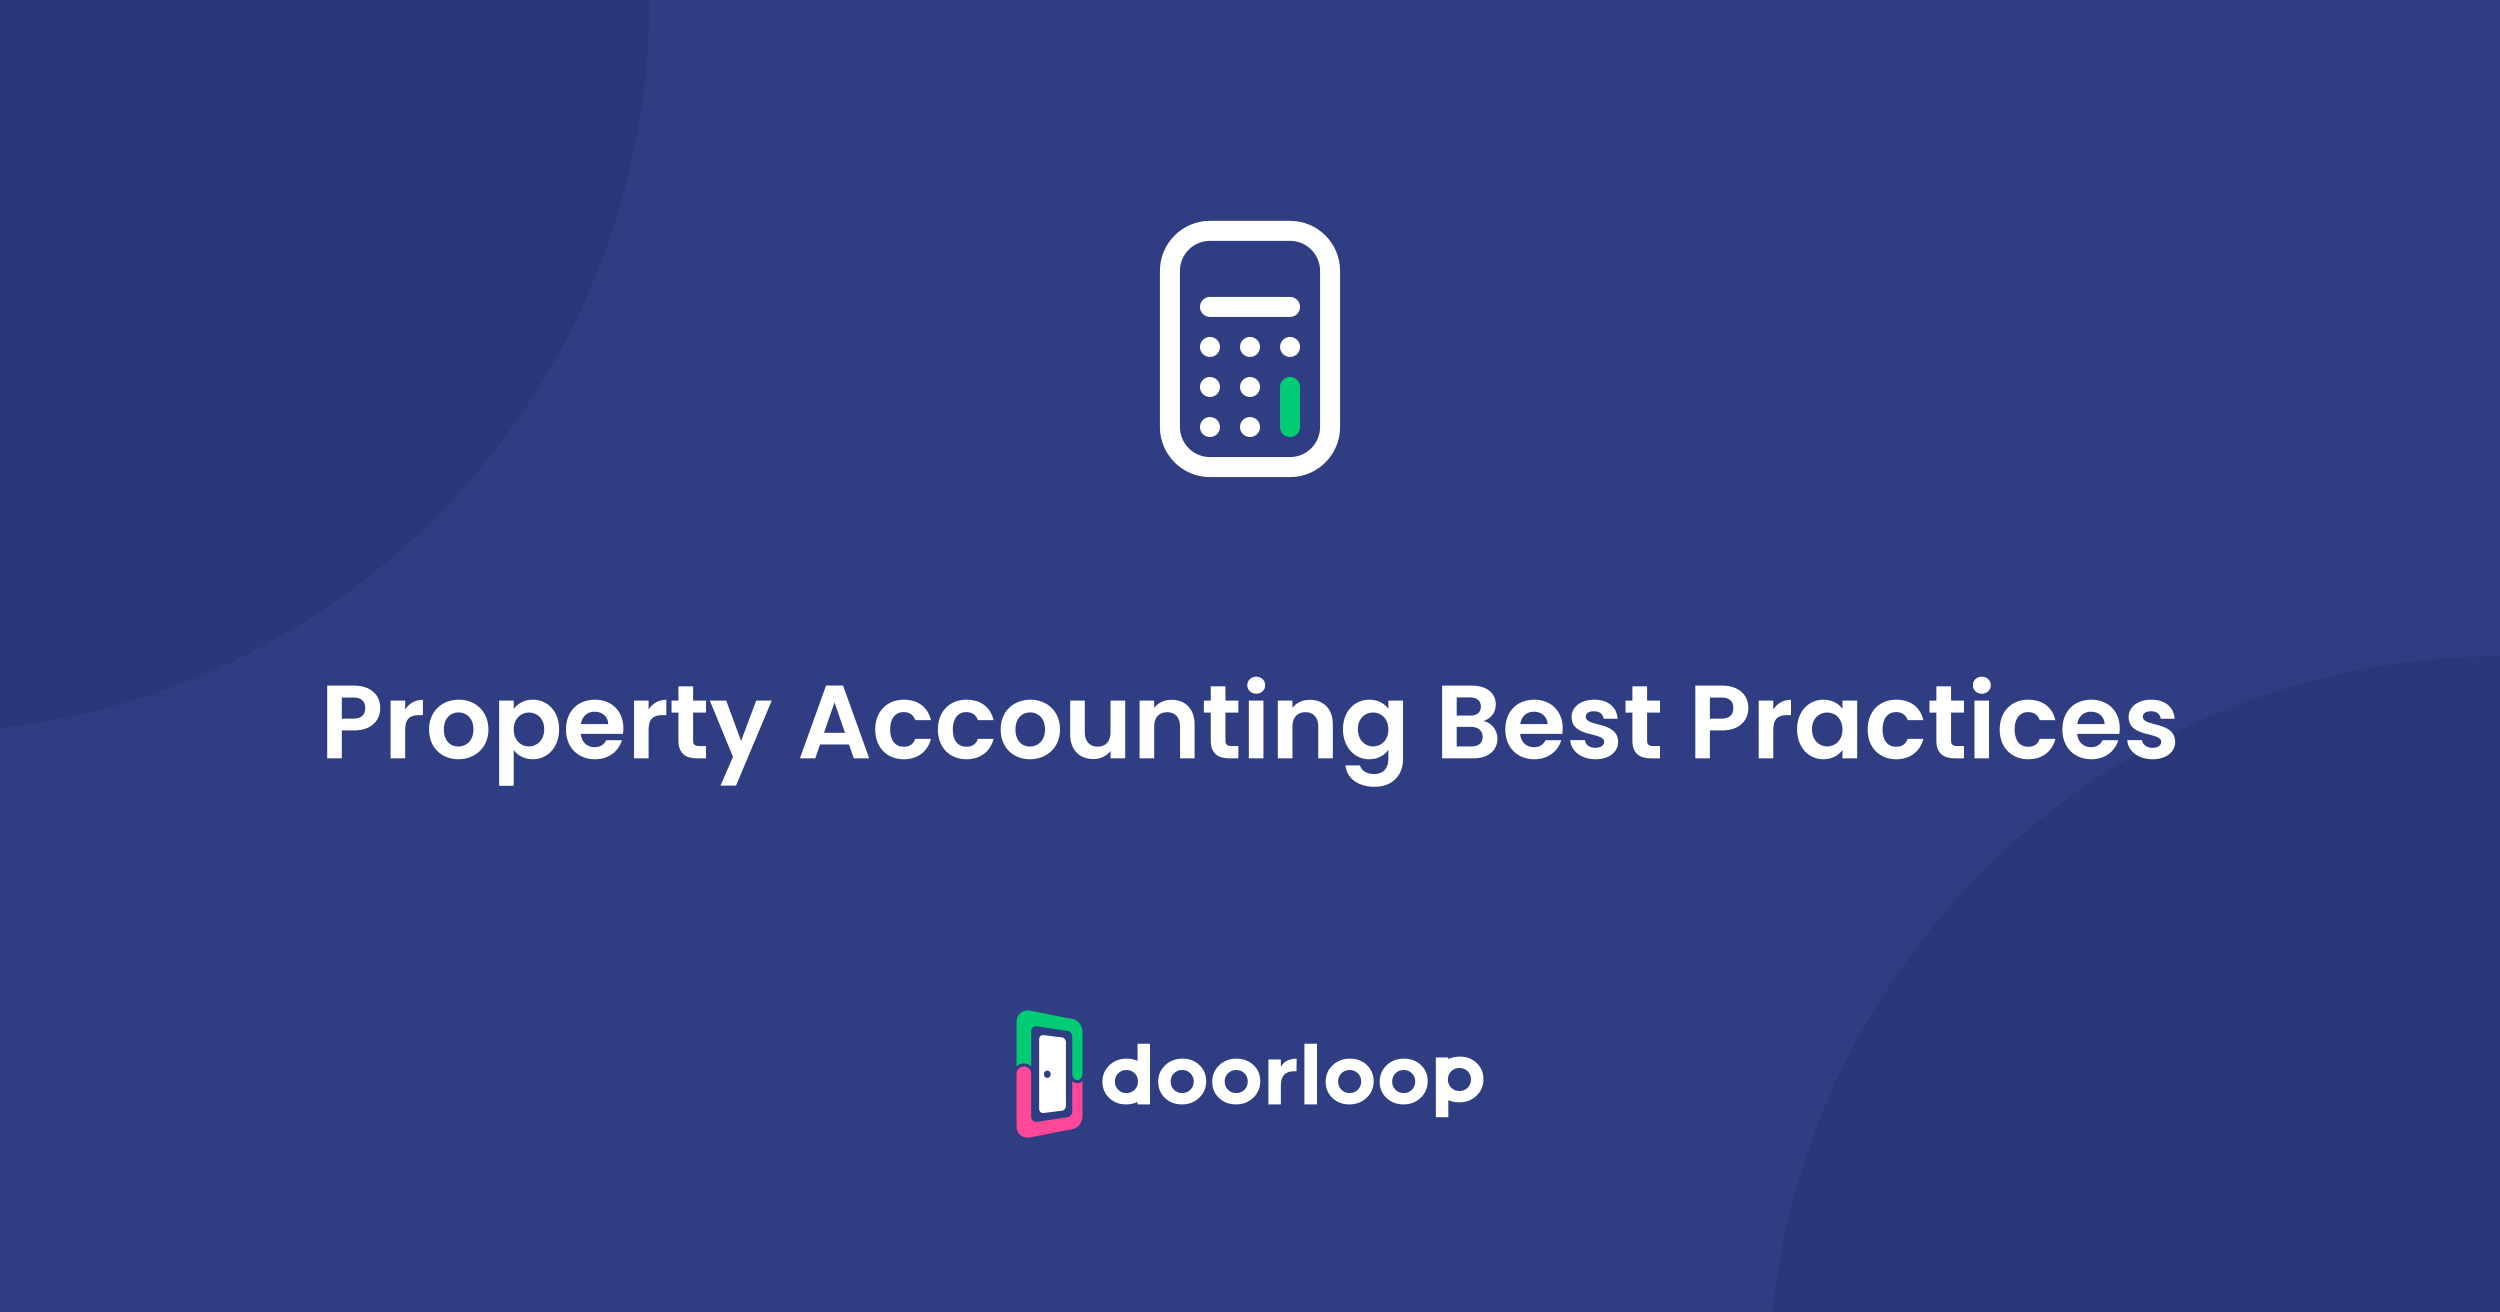
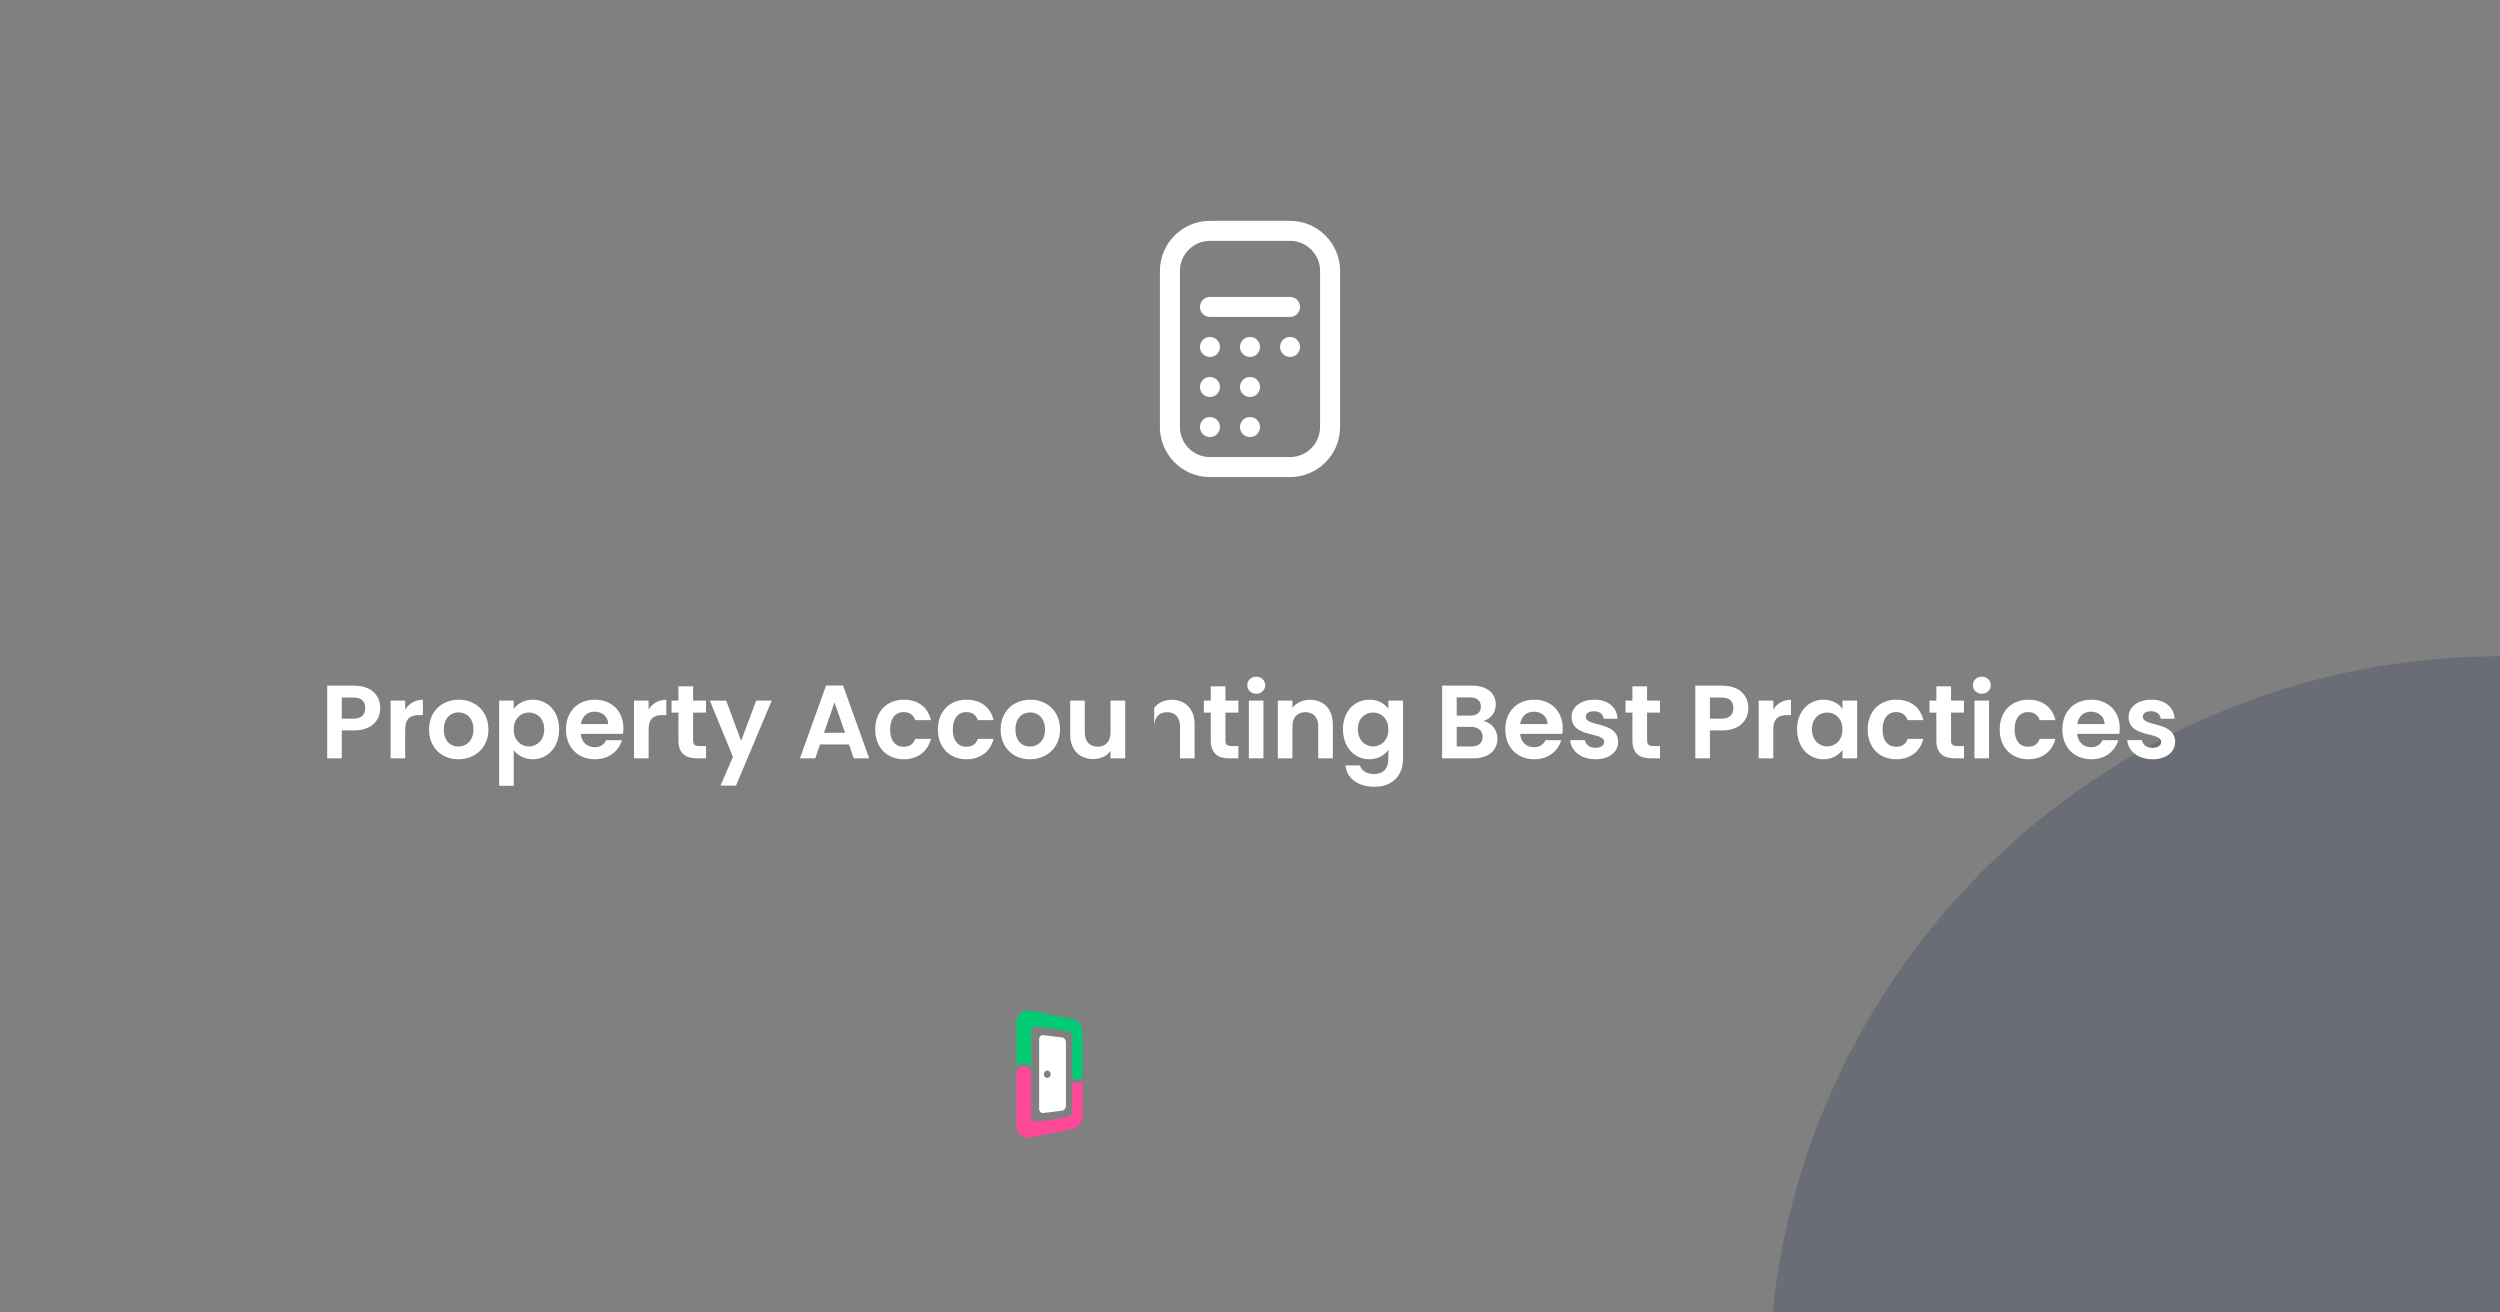
<svg xmlns="http://www.w3.org/2000/svg" width="1200" height="630" viewBox="0 0 1200 630" fill="none">
  <rect x="0" y="0" width="1200" height="630" fill="#808080" stroke="none" />
  <g clip-path="url(#clip0_10164_120617)">
-     <rect width="1200" height="630" fill="#2F3E83" />
-     <path opacity="0.2" d="M-39.667 351.667C154.369 351.667 311.667 194.369 311.667 0.333C311.667 -193.703 154.369 -351 -39.667 -351C-233.703 -351 -391 -193.703 -391 0.333C-391 194.369 -233.703 351.667 -39.667 351.667Z" fill="#162050" />
    <path opacity="0.2" d="M1200.33 1017.67C1394.37 1017.67 1551.67 860.369 1551.67 666.333C1551.67 472.297 1394.37 315 1200.33 315C1006.3 315 849 472.297 849 666.333C849 860.369 1006.3 1017.67 1200.33 1017.67Z" fill="#162050" />
    <path d="M643.242 204.977V130.023C643.242 116.777 632.466 106 619.219 106H580.781C567.534 106 556.758 116.777 556.758 130.023V204.977C556.758 218.223 567.534 229 580.781 229H619.219C632.466 229 643.242 218.223 643.242 204.977ZM566.367 204.977V130.023C566.367 122.076 572.833 115.609 580.781 115.609H619.219C627.167 115.609 633.633 122.076 633.633 130.023V204.977C633.633 212.924 627.167 219.391 619.219 219.391H580.781C572.833 219.391 566.367 212.924 566.367 204.977Z" fill="white" />
    <path d="M580.781 152.125H619.219C621.872 152.125 624.023 149.974 624.023 147.32C624.023 144.667 621.872 142.516 619.219 142.516H580.781C578.128 142.516 575.977 144.667 575.977 147.32C575.977 149.974 578.128 152.125 580.781 152.125Z" fill="white" />
    <path d="M580.781 171.344C583.435 171.344 585.586 169.193 585.586 166.539C585.586 163.886 583.435 161.734 580.781 161.734C578.128 161.734 575.977 163.886 575.977 166.539C575.977 169.193 578.128 171.344 580.781 171.344Z" fill="white" />
    <path d="M600 171.344C602.654 171.344 604.805 169.193 604.805 166.539C604.805 163.886 602.654 161.734 600 161.734C597.346 161.734 595.195 163.886 595.195 166.539C595.195 169.193 597.346 171.344 600 171.344Z" fill="white" />
    <path d="M619.219 171.344C621.872 171.344 624.023 169.193 624.023 166.539C624.023 163.886 621.872 161.734 619.219 161.734C616.565 161.734 614.414 163.886 614.414 166.539C614.414 169.193 616.565 171.344 619.219 171.344Z" fill="white" />
    <path d="M580.781 190.562C583.435 190.562 585.586 188.411 585.586 185.758C585.586 183.104 583.435 180.953 580.781 180.953C578.128 180.953 575.977 183.104 575.977 185.758C575.977 188.411 578.128 190.562 580.781 190.562Z" fill="white" />
    <path d="M600 190.562C602.654 190.562 604.805 188.411 604.805 185.758C604.805 183.104 602.654 180.953 600 180.953C597.346 180.953 595.195 183.104 595.195 185.758C595.195 188.411 597.346 190.562 600 190.562Z" fill="white" />
    <path d="M580.781 209.781C583.435 209.781 585.586 207.63 585.586 204.977C585.586 202.323 583.435 200.172 580.781 200.172C578.128 200.172 575.977 202.323 575.977 204.977C575.977 207.63 578.128 209.781 580.781 209.781Z" fill="white" />
    <path d="M600 209.781C602.654 209.781 604.805 207.63 604.805 204.977C604.805 202.323 602.654 200.172 600 200.172C597.346 200.172 595.195 202.323 595.195 204.977C595.195 207.63 597.346 209.781 600 209.781Z" fill="white" />
-     <path d="M614.414 185.758V204.977C614.414 207.63 616.565 209.781 619.219 209.781C621.872 209.781 624.023 207.63 624.023 204.977V185.758C624.023 183.104 621.872 180.953 619.219 180.953C616.565 180.953 614.414 183.104 614.414 185.758Z" fill="#01CC74" />
-     <path d="M164.063 344.95V334.8H169.613C173.563 334.8 175.313 336.7 175.313 339.9C175.313 343 173.563 344.95 169.613 344.95H164.063ZM182.513 339.9C182.513 333.85 178.313 329.1 169.913 329.1H157.063V364H164.063V350.6H169.913C178.913 350.6 182.513 345.2 182.513 339.9ZM194.483 350.2C194.483 344.85 196.983 343.25 201.133 343.25H202.983V335.9C199.133 335.9 196.233 337.75 194.483 340.6V336.3H187.483V364H194.483V350.2ZM234.448 350.15C234.448 341.4 228.198 335.85 220.198 335.85C212.198 335.85 205.948 341.4 205.948 350.15C205.948 358.85 211.998 364.45 219.998 364.45C228.048 364.45 234.448 358.85 234.448 350.15ZM213.048 350.15C213.048 344.6 216.398 341.95 220.098 341.95C223.798 341.95 227.248 344.6 227.248 350.15C227.248 355.65 223.698 358.35 219.998 358.35C216.248 358.35 213.048 355.65 213.048 350.15ZM246.583 340.3V336.3H239.583V377.2H246.583V360.05C248.283 362.3 251.383 364.45 255.733 364.45C262.833 364.45 268.383 358.7 268.383 350.05C268.383 341.4 262.833 335.85 255.733 335.85C251.433 335.85 248.233 337.95 246.583 340.3ZM261.233 350.05C261.233 355.3 257.683 358.3 253.883 358.3C250.133 358.3 246.583 355.4 246.583 350.15C246.583 344.9 250.133 342 253.883 342C257.683 342 261.233 344.8 261.233 350.05ZM285.37 341.6C288.97 341.6 291.87 343.9 291.97 347.55H278.82C279.37 343.75 282.02 341.6 285.37 341.6ZM298.52 355.3H290.97C290.07 357.15 288.42 358.65 285.42 358.65C281.92 358.65 279.12 356.35 278.77 352.25H299.02C299.17 351.35 299.22 350.45 299.22 349.55C299.22 341.3 293.57 335.85 285.57 335.85C277.37 335.85 271.67 341.4 271.67 350.15C271.67 358.85 277.52 364.45 285.57 364.45C292.42 364.45 297.02 360.4 298.52 355.3ZM311.329 350.2C311.329 344.85 313.829 343.25 317.979 343.25H319.829V335.9C315.979 335.9 313.079 337.75 311.329 340.6V336.3H304.329V364H311.329V350.2ZM325.644 355.4C325.644 361.75 329.194 364 334.494 364H338.894V358.1H335.644C333.444 358.1 332.694 357.3 332.694 355.45V342.05H338.894V336.3H332.694V329.45H325.644V336.3H322.344V342.05H325.644V355.4ZM355.729 355.65L348.579 336.3H340.729L351.829 363.3L345.829 377.1H353.279L370.429 336.3H362.979L355.729 355.65ZM409.816 364H417.216L404.666 329.05H396.516L383.966 364H391.316L393.616 357.35H407.516L409.816 364ZM405.616 351.75H395.516L400.566 337.15L405.616 351.75ZM420.107 350.15C420.107 358.85 425.807 364.45 433.807 364.45C440.707 364.45 445.357 360.55 446.857 354.65H439.307C438.457 357.15 436.657 358.45 433.757 358.45C429.857 358.45 427.257 355.55 427.257 350.15C427.257 344.75 429.857 341.8 433.757 341.8C436.657 341.8 438.507 343.3 439.307 345.65H446.857C445.357 339.45 440.707 335.85 433.807 335.85C425.807 335.85 420.107 341.45 420.107 350.15ZM450.185 350.15C450.185 358.85 455.885 364.45 463.885 364.45C470.785 364.45 475.435 360.55 476.935 354.65H469.385C468.535 357.15 466.735 358.45 463.835 358.45C459.935 358.45 457.335 355.55 457.335 350.15C457.335 344.75 459.935 341.8 463.835 341.8C466.735 341.8 468.585 343.3 469.385 345.65H476.935C475.435 339.45 470.785 335.85 463.885 335.85C455.885 335.85 450.185 341.45 450.185 350.15ZM508.813 350.15C508.813 341.4 502.563 335.85 494.563 335.85C486.563 335.85 480.313 341.4 480.313 350.15C480.313 358.85 486.363 364.45 494.363 364.45C502.413 364.45 508.813 358.85 508.813 350.15ZM487.413 350.15C487.413 344.6 490.763 341.95 494.463 341.95C498.163 341.95 501.613 344.6 501.613 350.15C501.613 355.65 498.063 358.35 494.363 358.35C490.613 358.35 487.413 355.65 487.413 350.15ZM540.098 336.3H533.048V351.55C533.048 356 530.648 358.4 526.848 358.4C523.148 358.4 520.698 356 520.698 351.55V336.3H513.698V352.55C513.698 360.15 518.348 364.35 524.798 364.35C528.248 364.35 531.298 362.85 533.048 360.5V364H540.098V336.3ZM566.405 364H573.405V347.75C573.405 340.1 568.805 335.9 562.355 335.9C558.805 335.9 555.805 337.4 554.005 339.75V336.3H547.005V364H554.005V348.7C554.005 344.25 556.455 341.85 560.255 341.85C563.955 341.85 566.405 344.25 566.405 348.7V364ZM581.161 355.4C581.161 361.75 584.711 364 590.011 364H594.411V358.1H591.161C588.961 358.1 588.211 357.3 588.211 355.45V342.05H594.411V336.3H588.211V329.45H581.161V336.3H577.861V342.05H581.161V355.4ZM599.446 364H606.446V336.3H599.446V364ZM602.996 333C605.446 333 607.296 331.2 607.296 328.9C607.296 326.6 605.446 324.8 602.996 324.8C600.496 324.8 598.696 326.6 598.696 328.9C598.696 331.2 600.496 333 602.996 333ZM632.762 364H639.762V347.75C639.762 340.1 635.162 335.9 628.712 335.9C625.162 335.9 622.162 337.4 620.362 339.75V336.3H613.362V364H620.362V348.7C620.362 344.25 622.812 341.85 626.612 341.85C630.312 341.85 632.762 344.25 632.762 348.7V364ZM644.619 350.05C644.619 358.7 650.219 364.45 657.269 364.45C661.619 364.45 664.769 362.3 666.419 359.9V364.2C666.419 369.35 663.419 371.55 659.569 371.55C656.069 371.55 653.469 369.9 652.769 367.4H645.819C646.519 373.75 651.969 377.65 659.769 377.65C668.869 377.65 673.469 371.7 673.469 364.2V336.3H666.419V340.25C664.769 337.85 661.619 335.85 657.269 335.85C650.219 335.85 644.619 341.4 644.619 350.05ZM666.419 350.15C666.419 355.4 662.919 358.3 659.069 358.3C655.319 358.3 651.769 355.3 651.769 350.05C651.769 344.8 655.319 342 659.069 342C662.919 342 666.419 344.9 666.419 350.15ZM711.67 353.7C711.67 356.65 709.67 358.3 706.27 358.3H699.22V348.9H706.12C709.52 348.9 711.67 350.7 711.67 353.7ZM710.82 339.15C710.82 342 708.92 343.5 705.62 343.5H699.22V334.75H705.62C708.92 334.75 710.82 336.35 710.82 339.15ZM718.77 354.55C718.77 350.45 715.97 346.8 712.02 346.1C715.42 345 717.97 342.35 717.97 338.1C717.97 332.9 713.92 329.1 706.62 329.1H692.22V364H707.27C714.52 364 718.77 360.1 718.77 354.55ZM736.248 341.6C739.848 341.6 742.748 343.9 742.848 347.55H729.698C730.248 343.75 732.898 341.6 736.248 341.6ZM749.398 355.3H741.848C740.948 357.15 739.298 358.65 736.298 358.65C732.798 358.65 729.998 356.35 729.648 352.25H749.898C750.048 351.35 750.098 350.45 750.098 349.55C750.098 341.3 744.448 335.85 736.448 335.85C728.248 335.85 722.548 341.4 722.548 350.15C722.548 358.85 728.398 364.45 736.448 364.45C743.298 364.45 747.898 360.4 749.398 355.3ZM776.708 356.1C776.508 345.95 761.158 349.1 761.158 344.05C761.158 342.45 762.508 341.4 765.108 341.4C767.858 341.4 769.558 342.85 769.758 345H776.458C776.058 339.5 772.008 335.85 765.308 335.85C758.458 335.85 754.358 339.55 754.358 344.15C754.358 354.3 770.008 351.15 770.008 356.1C770.008 357.7 768.508 358.95 765.758 358.95C762.958 358.95 761.008 357.35 760.758 355.25H753.708C754.008 360.4 758.858 364.45 765.808 364.45C772.558 364.45 776.708 360.85 776.708 356.1ZM783.554 355.4C783.554 361.75 787.104 364 792.404 364H796.804V358.1H793.554C791.354 358.1 790.604 357.3 790.604 355.45V342.05H796.804V336.3H790.604V329.45H783.554V336.3H780.254V342.05H783.554V355.4ZM820.753 344.95V334.8H826.303C830.253 334.8 832.003 336.7 832.003 339.9C832.003 343 830.253 344.95 826.303 344.95H820.753ZM839.203 339.9C839.203 333.85 835.003 329.1 826.603 329.1H813.753V364H820.753V350.6H826.603C835.603 350.6 839.203 345.2 839.203 339.9ZM851.173 350.2C851.173 344.85 853.673 343.25 857.823 343.25H859.673V335.9C855.823 335.9 852.923 337.75 851.173 340.6V336.3H844.173V364H851.173V350.2ZM862.587 350.05C862.587 358.7 868.188 364.45 875.188 364.45C879.588 364.45 882.738 362.35 884.388 359.95V364H891.438V336.3H884.388V340.25C882.738 337.95 879.688 335.85 875.238 335.85C868.188 335.85 862.587 341.4 862.587 350.05ZM884.388 350.15C884.388 355.4 880.888 358.3 877.038 358.3C873.288 358.3 869.738 355.3 869.738 350.05C869.738 344.8 873.288 342 877.038 342C880.888 342 884.388 344.9 884.388 350.15ZM896.474 350.15C896.474 358.85 902.174 364.45 910.174 364.45C917.074 364.45 921.724 360.55 923.224 354.65H915.674C914.824 357.15 913.024 358.45 910.124 358.45C906.224 358.45 903.624 355.55 903.624 350.15C903.624 344.75 906.224 341.8 910.124 341.8C913.024 341.8 914.874 343.3 915.674 345.65H923.224C921.724 339.45 917.074 335.85 910.174 335.85C902.174 335.85 896.474 341.45 896.474 350.15ZM929.452 355.4C929.452 361.75 933.002 364 938.302 364H942.702V358.1H939.452C937.252 358.1 936.502 357.3 936.502 355.45V342.05H942.702V336.3H936.502V329.45H929.452V336.3H926.152V342.05H929.452V355.4ZM947.737 364H954.737V336.3H947.737V364ZM951.287 333C953.737 333 955.587 331.2 955.587 328.9C955.587 326.6 953.737 324.8 951.287 324.8C948.787 324.8 946.987 326.6 946.987 328.9C946.987 331.2 948.787 333 951.287 333ZM959.853 350.15C959.853 358.85 965.553 364.45 973.553 364.45C980.453 364.45 985.103 360.55 986.603 354.65H979.053C978.203 357.15 976.403 358.45 973.503 358.45C969.603 358.45 967.003 355.55 967.003 350.15C967.003 344.75 969.603 341.8 973.503 341.8C976.403 341.8 978.253 343.3 979.053 345.65H986.603C985.103 339.45 980.453 335.85 973.553 335.85C965.553 335.85 959.853 341.45 959.853 350.15ZM1003.63 341.6C1007.23 341.6 1010.13 343.9 1010.23 347.55H997.081C997.631 343.75 1000.28 341.6 1003.63 341.6ZM1016.78 355.3H1009.23C1008.33 357.15 1006.68 358.65 1003.68 358.65C1000.18 358.65 997.381 356.35 997.031 352.25H1017.28C1017.43 351.35 1017.48 350.45 1017.48 349.55C1017.48 341.3 1011.83 335.85 1003.83 335.85C995.631 335.85 989.931 341.4 989.931 350.15C989.931 358.85 995.781 364.45 1003.83 364.45C1010.68 364.45 1015.28 360.4 1016.78 355.3ZM1044.09 356.1C1043.89 345.95 1028.54 349.1 1028.54 344.05C1028.54 342.45 1029.89 341.4 1032.49 341.4C1035.24 341.4 1036.94 342.85 1037.14 345H1043.84C1043.44 339.5 1039.39 335.85 1032.69 335.85C1025.84 335.85 1021.74 339.55 1021.74 344.15C1021.74 354.3 1037.39 351.15 1037.39 356.1C1037.39 357.7 1035.89 358.95 1033.14 358.95C1030.34 358.95 1028.39 357.35 1028.14 355.25H1021.09C1021.39 360.4 1026.24 364.45 1033.19 364.45C1039.94 364.45 1044.09 360.85 1044.09 356.1Z" fill="white" />
-     <path fill-rule="evenodd" clip-rule="evenodd" d="M536.722 523.068C535.663 522.002 535.134 520.691 535.134 519.132C535.134 517.573 535.663 516.262 536.722 515.196C537.78 514.13 539.093 513.595 540.661 513.596C542.255 513.596 543.583 514.129 544.64 515.196C545.298 515.845 545.774 516.654 546.022 517.544C546.297 518.585 546.297 519.679 546.022 520.72C545.774 521.61 545.298 522.419 544.64 523.068C543.582 524.135 542.255 524.668 540.661 524.668C539.093 524.668 537.779 524.135 536.722 523.068ZM704.493 514.211C705.551 515.276 706.08 516.589 706.08 518.147C706.08 519.705 705.551 521.017 704.493 522.083C703.436 523.149 702.12 523.683 700.558 523.683C698.959 523.683 697.63 523.149 696.573 522.083C695.918 521.434 695.439 520.624 695.194 519.736C694.917 518.695 694.917 517.599 695.194 516.558C695.439 515.67 695.918 514.86 696.573 514.211C697.637 513.145 698.959 512.612 700.558 512.611C702.12 512.611 703.436 513.145 704.493 514.211ZM695.194 528.062C696.743 528.779 698.487 529.137 700.432 529.137C703.731 529.137 706.496 528.071 708.718 525.939C710.947 523.806 712.061 521.182 712.061 518.066C712.061 514.949 710.985 512.353 708.825 510.274C706.665 508.196 703.939 507.157 700.64 507.159C698.625 507.159 696.806 507.56 695.194 508.362V507.569H689.212V536.27H695.194V528.062ZM665.582 511.341C663.36 513.473 662.245 516.098 662.245 519.214C662.245 522.33 663.322 524.927 665.481 527.005C667.641 529.083 670.367 530.121 673.667 530.121C676.966 530.121 679.73 529.048 681.959 526.903C684.181 524.756 685.296 522.125 685.296 519.008C685.296 515.892 684.219 513.304 682.06 511.242C679.9 509.181 677.174 508.146 673.874 508.146C670.575 508.146 667.811 509.213 665.582 511.344V511.341ZM673.748 513.596C675.341 513.596 676.67 514.129 677.728 515.196C678.786 516.262 679.314 517.574 679.314 519.132C679.314 520.689 678.786 522.002 677.728 523.068C676.67 524.134 675.341 524.668 673.748 524.668C672.181 524.668 670.871 524.135 669.813 523.068C668.756 522.002 668.227 520.69 668.227 519.132C668.227 517.573 668.756 516.261 669.813 515.196C670.871 514.131 672.181 513.597 673.748 513.596ZM647.808 513.596C649.401 513.596 650.729 514.129 651.787 515.196C652.851 516.262 653.38 517.574 653.38 519.132C653.38 520.689 652.845 522.002 651.787 523.068C650.729 524.134 649.407 524.668 647.808 524.668C646.24 524.668 644.93 524.135 643.873 523.068C642.815 522.002 642.286 520.69 642.28 519.132C642.28 517.573 642.815 516.261 643.873 515.196C644.93 514.131 646.24 513.597 647.808 513.596ZM639.641 511.341C637.419 513.473 636.304 516.098 636.304 519.214C636.304 522.33 637.381 524.927 639.541 527.005C641.7 529.083 644.427 530.121 647.726 530.121C651.025 530.121 653.789 529.048 656.018 526.903C658.241 524.756 659.355 522.125 659.355 519.008C659.355 515.892 658.278 513.304 656.119 511.242C653.959 509.181 651.233 508.146 647.934 508.146C644.628 508.146 641.87 509.213 639.641 511.344V511.341ZM626.117 501.008V530.121H632.174V501.008H626.117ZM585.204 511.341C582.977 513.473 581.863 516.098 581.863 519.214C581.863 522.33 582.942 524.927 585.1 527.005C587.259 529.083 589.988 530.121 593.287 530.121C596.586 530.121 599.349 529.048 601.577 526.903C603.804 524.757 604.917 522.125 604.917 519.008C604.917 515.892 603.838 513.304 601.68 511.242C599.521 509.181 596.792 508.146 593.493 508.146C590.195 508.146 587.431 509.213 585.204 511.344V511.341ZM589.431 515.196C590.489 514.129 591.802 513.595 593.369 513.596C594.964 513.596 596.29 514.129 597.349 515.196C598.408 516.262 598.937 517.574 598.937 519.132C598.937 520.689 598.408 522.002 597.349 523.068C596.291 524.134 594.964 524.668 593.369 524.668C591.802 524.668 590.489 524.135 589.431 523.068C588.373 522.002 587.843 520.69 587.843 519.132C587.843 517.573 588.373 516.261 589.431 515.196ZM578.976 519.008C578.976 515.893 577.897 513.303 575.739 511.239C573.581 509.175 570.853 508.142 567.553 508.142C564.253 508.142 561.491 509.208 559.263 511.341C557.035 513.473 555.922 516.097 555.923 519.214C555.925 522.33 557.003 524.927 559.161 527.005C561.319 529.083 564.048 530.122 567.347 530.121C570.647 530.121 573.41 529.048 575.636 526.903C577.863 524.757 578.977 522.126 578.977 519.008H578.976ZM567.429 513.596C569.024 513.596 570.351 514.129 571.409 515.196C572.467 516.262 572.996 517.574 572.996 519.132C572.997 520.689 572.468 522.002 571.409 523.068C570.351 524.134 569.024 524.668 567.429 524.668C565.861 524.668 564.548 524.135 563.49 523.068C562.433 522.002 561.903 520.69 561.902 519.132C561.902 517.573 562.432 516.261 563.49 515.196C564.549 514.131 565.861 513.597 567.429 513.596ZM608.836 508.553V530.121H614.815V520.977C614.815 516.466 616.904 514.211 621.083 514.211H622.322L622.403 508.142C618.876 508.142 616.346 509.442 614.815 512.041V508.553H608.836ZM546.025 509.217C544.477 508.501 542.731 508.143 540.787 508.142C537.488 508.142 534.726 509.208 532.498 511.341C530.27 513.473 529.157 516.097 529.157 519.214C529.157 522.33 530.236 524.927 532.395 527.005C534.553 529.083 537.282 530.122 540.581 530.121C542.595 530.121 544.41 529.72 546.025 528.917L546.022 530.121H552.005V501.008H546.025V509.217Z" fill="white" />
+     <path d="M164.063 344.95V334.8H169.613C173.563 334.8 175.313 336.7 175.313 339.9C175.313 343 173.563 344.95 169.613 344.95H164.063ZM182.513 339.9C182.513 333.85 178.313 329.1 169.913 329.1H157.063V364H164.063V350.6H169.913C178.913 350.6 182.513 345.2 182.513 339.9ZM194.483 350.2C194.483 344.85 196.983 343.25 201.133 343.25H202.983V335.9C199.133 335.9 196.233 337.75 194.483 340.6V336.3H187.483V364H194.483V350.2ZM234.448 350.15C234.448 341.4 228.198 335.85 220.198 335.85C212.198 335.85 205.948 341.4 205.948 350.15C205.948 358.85 211.998 364.45 219.998 364.45C228.048 364.45 234.448 358.85 234.448 350.15ZM213.048 350.15C213.048 344.6 216.398 341.95 220.098 341.95C223.798 341.95 227.248 344.6 227.248 350.15C227.248 355.65 223.698 358.35 219.998 358.35C216.248 358.35 213.048 355.65 213.048 350.15ZM246.583 340.3V336.3H239.583V377.2H246.583V360.05C248.283 362.3 251.383 364.45 255.733 364.45C262.833 364.45 268.383 358.7 268.383 350.05C268.383 341.4 262.833 335.85 255.733 335.85C251.433 335.85 248.233 337.95 246.583 340.3ZM261.233 350.05C261.233 355.3 257.683 358.3 253.883 358.3C250.133 358.3 246.583 355.4 246.583 350.15C246.583 344.9 250.133 342 253.883 342C257.683 342 261.233 344.8 261.233 350.05ZM285.37 341.6C288.97 341.6 291.87 343.9 291.97 347.55H278.82C279.37 343.75 282.02 341.6 285.37 341.6ZM298.52 355.3H290.97C290.07 357.15 288.42 358.65 285.42 358.65C281.92 358.65 279.12 356.35 278.77 352.25H299.02C299.17 351.35 299.22 350.45 299.22 349.55C299.22 341.3 293.57 335.85 285.57 335.85C277.37 335.85 271.67 341.4 271.67 350.15C271.67 358.85 277.52 364.45 285.57 364.45C292.42 364.45 297.02 360.4 298.52 355.3ZM311.329 350.2C311.329 344.85 313.829 343.25 317.979 343.25H319.829V335.9C315.979 335.9 313.079 337.75 311.329 340.6V336.3H304.329V364H311.329V350.2ZM325.644 355.4C325.644 361.75 329.194 364 334.494 364H338.894V358.1H335.644C333.444 358.1 332.694 357.3 332.694 355.45V342.05H338.894V336.3H332.694V329.45H325.644V336.3H322.344V342.05H325.644V355.4ZM355.729 355.65L348.579 336.3H340.729L351.829 363.3L345.829 377.1H353.279L370.429 336.3H362.979L355.729 355.65ZM409.816 364H417.216L404.666 329.05H396.516L383.966 364H391.316L393.616 357.35H407.516L409.816 364ZM405.616 351.75H395.516L400.566 337.15L405.616 351.75ZM420.107 350.15C420.107 358.85 425.807 364.45 433.807 364.45C440.707 364.45 445.357 360.55 446.857 354.65H439.307C438.457 357.15 436.657 358.45 433.757 358.45C429.857 358.45 427.257 355.55 427.257 350.15C427.257 344.75 429.857 341.8 433.757 341.8C436.657 341.8 438.507 343.3 439.307 345.65H446.857C445.357 339.45 440.707 335.85 433.807 335.85C425.807 335.85 420.107 341.45 420.107 350.15ZM450.185 350.15C450.185 358.85 455.885 364.45 463.885 364.45C470.785 364.45 475.435 360.55 476.935 354.65H469.385C468.535 357.15 466.735 358.45 463.835 358.45C459.935 358.45 457.335 355.55 457.335 350.15C457.335 344.75 459.935 341.8 463.835 341.8C466.735 341.8 468.585 343.3 469.385 345.65H476.935C475.435 339.45 470.785 335.85 463.885 335.85C455.885 335.85 450.185 341.45 450.185 350.15ZM508.813 350.15C508.813 341.4 502.563 335.85 494.563 335.85C486.563 335.85 480.313 341.4 480.313 350.15C480.313 358.85 486.363 364.45 494.363 364.45C502.413 364.45 508.813 358.85 508.813 350.15ZM487.413 350.15C487.413 344.6 490.763 341.95 494.463 341.95C498.163 341.95 501.613 344.6 501.613 350.15C501.613 355.65 498.063 358.35 494.363 358.35C490.613 358.35 487.413 355.65 487.413 350.15ZM540.098 336.3H533.048V351.55C533.048 356 530.648 358.4 526.848 358.4C523.148 358.4 520.698 356 520.698 351.55V336.3H513.698V352.55C513.698 360.15 518.348 364.35 524.798 364.35C528.248 364.35 531.298 362.85 533.048 360.5V364H540.098V336.3ZM566.405 364H573.405V347.75C573.405 340.1 568.805 335.9 562.355 335.9C558.805 335.9 555.805 337.4 554.005 339.75V336.3V364H554.005V348.7C554.005 344.25 556.455 341.85 560.255 341.85C563.955 341.85 566.405 344.25 566.405 348.7V364ZM581.161 355.4C581.161 361.75 584.711 364 590.011 364H594.411V358.1H591.161C588.961 358.1 588.211 357.3 588.211 355.45V342.05H594.411V336.3H588.211V329.45H581.161V336.3H577.861V342.05H581.161V355.4ZM599.446 364H606.446V336.3H599.446V364ZM602.996 333C605.446 333 607.296 331.2 607.296 328.9C607.296 326.6 605.446 324.8 602.996 324.8C600.496 324.8 598.696 326.6 598.696 328.9C598.696 331.2 600.496 333 602.996 333ZM632.762 364H639.762V347.75C639.762 340.1 635.162 335.9 628.712 335.9C625.162 335.9 622.162 337.4 620.362 339.75V336.3H613.362V364H620.362V348.7C620.362 344.25 622.812 341.85 626.612 341.85C630.312 341.85 632.762 344.25 632.762 348.7V364ZM644.619 350.05C644.619 358.7 650.219 364.45 657.269 364.45C661.619 364.45 664.769 362.3 666.419 359.9V364.2C666.419 369.35 663.419 371.55 659.569 371.55C656.069 371.55 653.469 369.9 652.769 367.4H645.819C646.519 373.75 651.969 377.65 659.769 377.65C668.869 377.65 673.469 371.7 673.469 364.2V336.3H666.419V340.25C664.769 337.85 661.619 335.85 657.269 335.85C650.219 335.85 644.619 341.4 644.619 350.05ZM666.419 350.15C666.419 355.4 662.919 358.3 659.069 358.3C655.319 358.3 651.769 355.3 651.769 350.05C651.769 344.8 655.319 342 659.069 342C662.919 342 666.419 344.9 666.419 350.15ZM711.67 353.7C711.67 356.65 709.67 358.3 706.27 358.3H699.22V348.9H706.12C709.52 348.9 711.67 350.7 711.67 353.7ZM710.82 339.15C710.82 342 708.92 343.5 705.62 343.5H699.22V334.75H705.62C708.92 334.75 710.82 336.35 710.82 339.15ZM718.77 354.55C718.77 350.45 715.97 346.8 712.02 346.1C715.42 345 717.97 342.35 717.97 338.1C717.97 332.9 713.92 329.1 706.62 329.1H692.22V364H707.27C714.52 364 718.77 360.1 718.77 354.55ZM736.248 341.6C739.848 341.6 742.748 343.9 742.848 347.55H729.698C730.248 343.75 732.898 341.6 736.248 341.6ZM749.398 355.3H741.848C740.948 357.15 739.298 358.65 736.298 358.65C732.798 358.65 729.998 356.35 729.648 352.25H749.898C750.048 351.35 750.098 350.45 750.098 349.55C750.098 341.3 744.448 335.85 736.448 335.85C728.248 335.85 722.548 341.4 722.548 350.15C722.548 358.85 728.398 364.45 736.448 364.45C743.298 364.45 747.898 360.4 749.398 355.3ZM776.708 356.1C776.508 345.95 761.158 349.1 761.158 344.05C761.158 342.45 762.508 341.4 765.108 341.4C767.858 341.4 769.558 342.85 769.758 345H776.458C776.058 339.5 772.008 335.85 765.308 335.85C758.458 335.85 754.358 339.55 754.358 344.15C754.358 354.3 770.008 351.15 770.008 356.1C770.008 357.7 768.508 358.95 765.758 358.95C762.958 358.95 761.008 357.35 760.758 355.25H753.708C754.008 360.4 758.858 364.45 765.808 364.45C772.558 364.45 776.708 360.85 776.708 356.1ZM783.554 355.4C783.554 361.75 787.104 364 792.404 364H796.804V358.1H793.554C791.354 358.1 790.604 357.3 790.604 355.45V342.05H796.804V336.3H790.604V329.45H783.554V336.3H780.254V342.05H783.554V355.4ZM820.753 344.95V334.8H826.303C830.253 334.8 832.003 336.7 832.003 339.9C832.003 343 830.253 344.95 826.303 344.95H820.753ZM839.203 339.9C839.203 333.85 835.003 329.1 826.603 329.1H813.753V364H820.753V350.6H826.603C835.603 350.6 839.203 345.2 839.203 339.9ZM851.173 350.2C851.173 344.85 853.673 343.25 857.823 343.25H859.673V335.9C855.823 335.9 852.923 337.75 851.173 340.6V336.3H844.173V364H851.173V350.2ZM862.587 350.05C862.587 358.7 868.188 364.45 875.188 364.45C879.588 364.45 882.738 362.35 884.388 359.95V364H891.438V336.3H884.388V340.25C882.738 337.95 879.688 335.85 875.238 335.85C868.188 335.85 862.587 341.4 862.587 350.05ZM884.388 350.15C884.388 355.4 880.888 358.3 877.038 358.3C873.288 358.3 869.738 355.3 869.738 350.05C869.738 344.8 873.288 342 877.038 342C880.888 342 884.388 344.9 884.388 350.15ZM896.474 350.15C896.474 358.85 902.174 364.45 910.174 364.45C917.074 364.45 921.724 360.55 923.224 354.65H915.674C914.824 357.15 913.024 358.45 910.124 358.45C906.224 358.45 903.624 355.55 903.624 350.15C903.624 344.75 906.224 341.8 910.124 341.8C913.024 341.8 914.874 343.3 915.674 345.65H923.224C921.724 339.45 917.074 335.85 910.174 335.85C902.174 335.85 896.474 341.45 896.474 350.15ZM929.452 355.4C929.452 361.75 933.002 364 938.302 364H942.702V358.1H939.452C937.252 358.1 936.502 357.3 936.502 355.45V342.05H942.702V336.3H936.502V329.45H929.452V336.3H926.152V342.05H929.452V355.4ZM947.737 364H954.737V336.3H947.737V364ZM951.287 333C953.737 333 955.587 331.2 955.587 328.9C955.587 326.6 953.737 324.8 951.287 324.8C948.787 324.8 946.987 326.6 946.987 328.9C946.987 331.2 948.787 333 951.287 333ZM959.853 350.15C959.853 358.85 965.553 364.45 973.553 364.45C980.453 364.45 985.103 360.55 986.603 354.65H979.053C978.203 357.15 976.403 358.45 973.503 358.45C969.603 358.45 967.003 355.55 967.003 350.15C967.003 344.75 969.603 341.8 973.503 341.8C976.403 341.8 978.253 343.3 979.053 345.65H986.603C985.103 339.45 980.453 335.85 973.553 335.85C965.553 335.85 959.853 341.45 959.853 350.15ZM1003.63 341.6C1007.23 341.6 1010.13 343.9 1010.23 347.55H997.081C997.631 343.75 1000.28 341.6 1003.63 341.6ZM1016.78 355.3H1009.23C1008.33 357.15 1006.68 358.65 1003.68 358.65C1000.18 358.65 997.381 356.35 997.031 352.25H1017.28C1017.43 351.35 1017.48 350.45 1017.48 349.55C1017.48 341.3 1011.83 335.85 1003.83 335.85C995.631 335.85 989.931 341.4 989.931 350.15C989.931 358.85 995.781 364.45 1003.83 364.45C1010.68 364.45 1015.28 360.4 1016.78 355.3ZM1044.09 356.1C1043.89 345.95 1028.54 349.1 1028.54 344.05C1028.54 342.45 1029.89 341.4 1032.49 341.4C1035.24 341.4 1036.94 342.85 1037.14 345H1043.84C1043.44 339.5 1039.39 335.85 1032.69 335.85C1025.84 335.85 1021.74 339.55 1021.74 344.15C1021.74 354.3 1037.39 351.15 1037.39 356.1C1037.39 357.7 1035.89 358.95 1033.14 358.95C1030.34 358.95 1028.39 357.35 1028.14 355.25H1021.09C1021.39 360.4 1026.24 364.45 1033.19 364.45C1039.94 364.45 1044.09 360.85 1044.09 356.1Z" fill="white" />
    <path fill-rule="evenodd" clip-rule="evenodd" d="M505.508 537.314L497.707 538.49C496.209 538.718 494.963 537.601 494.963 536.009V526.605V515.635V515.469C494.963 513.554 493.435 511.954 491.534 511.911C489.578 511.867 487.938 513.468 487.938 515.47V540.582C487.938 542.417 488.692 543.947 489.892 544.926C491.066 545.894 492.664 546.289 494.39 545.963L500.111 544.839L505.503 543.772L510.441 542.801L515.121 541.88C516.39 541.628 517.517 540.812 518.321 539.675C519.15 538.499 519.595 537.095 519.597 535.656V518.989C518.927 519.603 518.051 519.943 517.142 519.942C516.232 519.941 515.356 519.599 514.688 518.984V524.438L514.7 533.383C514.7 534.783 513.738 536.064 512.541 536.242L505.508 537.314Z" fill="#FF4998" />
    <path fill-rule="evenodd" clip-rule="evenodd" d="M514.692 505.911V515.456V515.617C514.764 517.209 515.873 518.463 517.193 518.433C518.485 518.404 519.527 517.15 519.596 515.615V495.44C519.592 493.998 519.145 492.591 518.314 491.412C517.507 490.279 516.378 489.43 515.1 489.185L510.428 488.267L505.506 487.296L500.127 486.24L494.418 485.117C492.694 484.773 491.088 485.207 489.91 486.176C488.711 487.155 487.948 488.697 487.948 490.532V509.362V511.854C488.883 510.927 490.148 510.404 491.468 510.401L491.48 510.407H491.577C492.853 510.434 494.07 510.951 494.977 511.851V509.364V505.367V495.087C494.977 493.497 496.224 492.391 497.72 492.618L505.508 493.798L512.527 494.858C513.723 495.036 514.686 496.321 514.686 497.703L514.692 505.911Z" fill="#01CC74" />
    <path fill-rule="evenodd" clip-rule="evenodd" d="M503.246 513.97C503.875 514.22 504.317 514.873 504.317 515.634C504.317 516.603 503.602 517.392 502.696 517.399H502.579C501.727 517.344 501.046 516.58 501.046 515.634C501.046 514.647 501.793 513.852 502.699 513.861C502.887 513.864 503.072 513.901 503.246 513.97ZM511.652 523.187V515.541V507.925L511.646 500.273C511.646 499.139 510.839 498.107 509.848 497.98L505.51 497.437L500.888 496.856C499.746 496.708 498.79 497.611 498.79 498.855V507.209V515.546V532.231C498.79 533.475 499.74 534.377 500.882 534.237L505.511 533.658L509.855 533.11C510.855 532.984 511.66 531.945 511.66 530.805L511.652 523.187Z" fill="white" />
  </g>
  <defs>
    <clipPath id="clip0_10164_120617">
      <rect width="1200" height="630" fill="white" />
    </clipPath>
  </defs>
</svg>